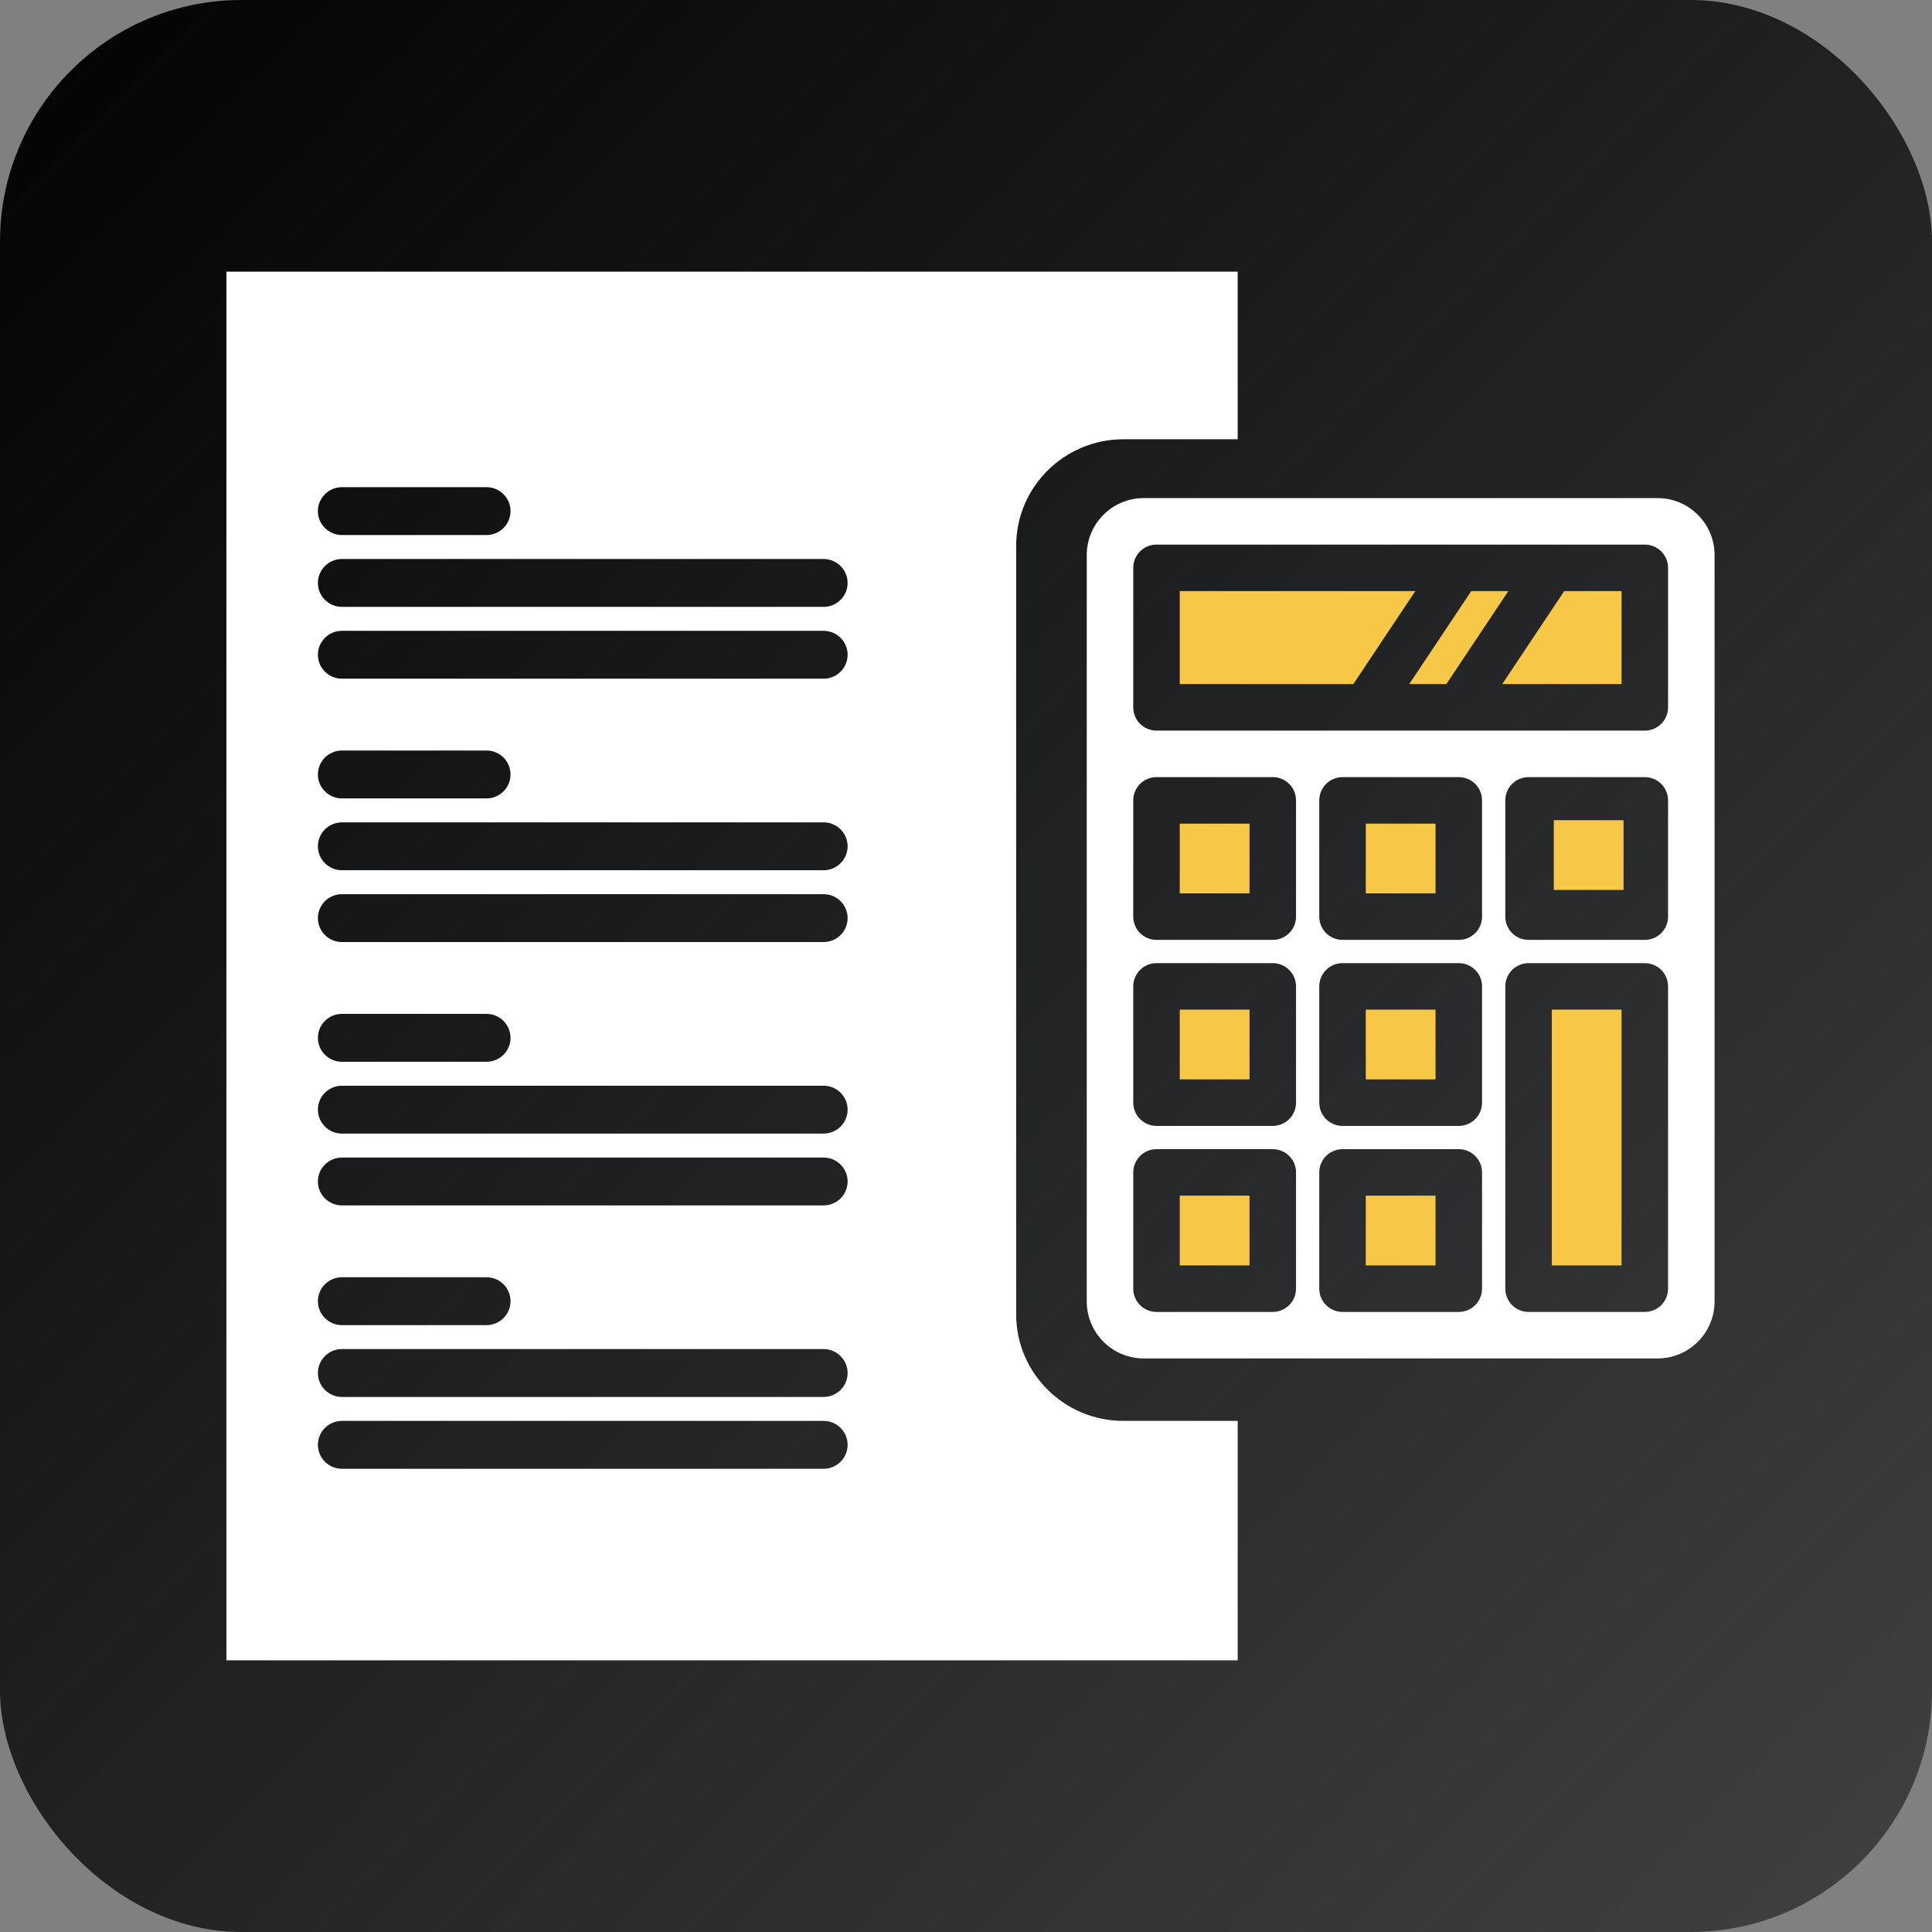
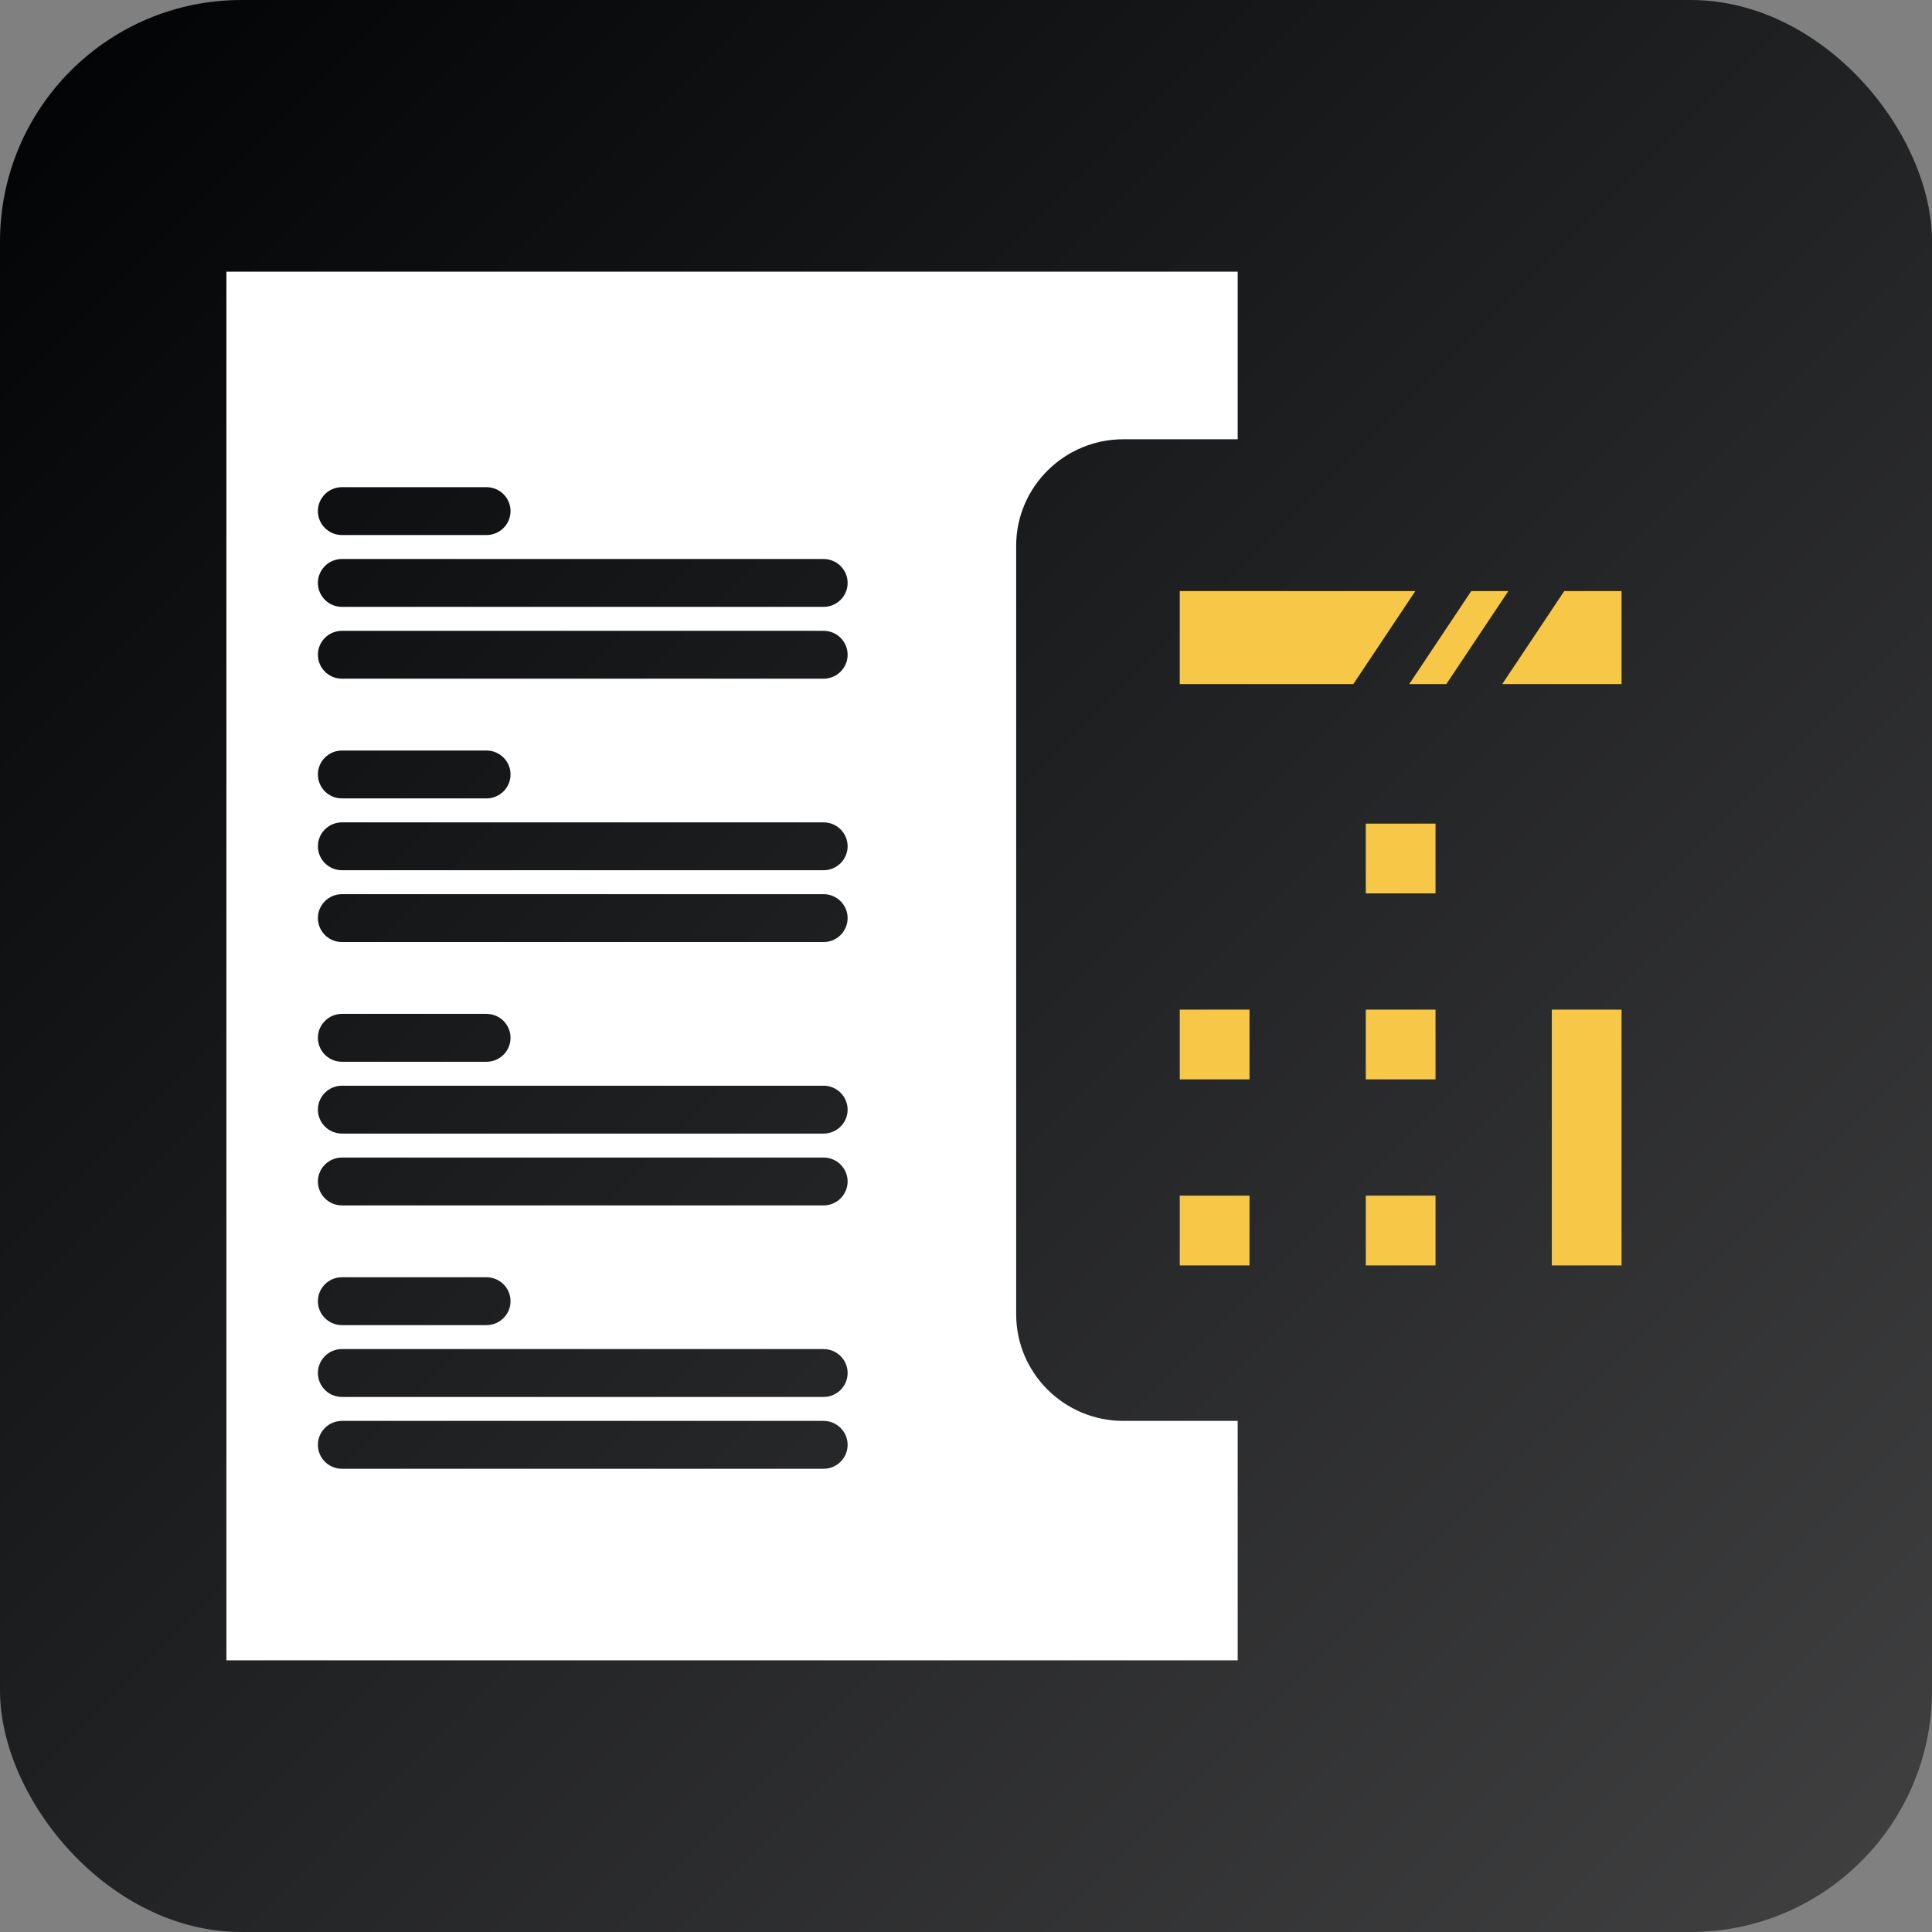
<svg xmlns="http://www.w3.org/2000/svg" width="128" height="128" viewBox="0 0 128 128" fill="none">
  <rect x="0" y="0" width="128" height="128" fill="#808080" stroke="none" />
  <rect width="128" height="128" rx="16" fill="url(#paint0_linear_418_794)" />
  <path d="M67.324 87.079V36.162C67.324 32.27 70.508 29.103 74.423 29.103H82V18H15V110H82V94.138H74.423C70.508 94.138 67.324 90.972 67.324 87.079ZM22.657 32.276H32.229C33.11 32.276 33.824 32.986 33.824 33.862C33.824 34.738 33.11 35.448 32.229 35.448H22.657C21.776 35.448 21.062 34.738 21.062 33.862C21.062 32.986 21.776 32.276 22.657 32.276ZM54.562 97.31H22.657C21.776 97.31 21.062 96.6 21.062 95.724C21.062 94.848 21.776 94.138 22.657 94.138H54.562C55.443 94.138 56.157 94.848 56.157 95.724C56.157 96.6 55.443 97.31 54.562 97.31ZM54.562 92.552H22.657C21.776 92.552 21.062 91.842 21.062 90.966C21.062 90.089 21.776 89.379 22.657 89.379H54.562C55.443 89.379 56.157 90.089 56.157 90.966C56.157 91.842 55.443 92.552 54.562 92.552ZM21.062 86.207C21.062 85.331 21.776 84.621 22.657 84.621H32.229C33.11 84.621 33.824 85.331 33.824 86.207C33.824 87.083 33.11 87.793 32.229 87.793H22.657C21.776 87.793 21.062 87.083 21.062 86.207ZM54.562 79.862H22.657C21.776 79.862 21.062 79.152 21.062 78.276C21.062 77.4 21.776 76.69 22.657 76.69H54.562C55.443 76.69 56.157 77.4 56.157 78.276C56.157 79.152 55.443 79.862 54.562 79.862ZM54.562 75.103H22.657C21.776 75.103 21.062 74.394 21.062 73.517C21.062 72.641 21.776 71.931 22.657 71.931H54.562C55.443 71.931 56.157 72.641 56.157 73.517C56.157 74.394 55.443 75.103 54.562 75.103ZM21.062 68.759C21.062 67.882 21.776 67.172 22.657 67.172H32.229C33.11 67.172 33.824 67.882 33.824 68.759C33.824 69.635 33.11 70.345 32.229 70.345H22.657C21.776 70.345 21.062 69.635 21.062 68.759ZM54.562 62.414H22.657C21.776 62.414 21.062 61.704 21.062 60.828C21.062 59.951 21.776 59.241 22.657 59.241H54.562C55.443 59.241 56.157 59.951 56.157 60.828C56.157 61.704 55.443 62.414 54.562 62.414ZM54.562 57.655H22.657C21.776 57.655 21.062 56.945 21.062 56.069C21.062 55.193 21.776 54.483 22.657 54.483H54.562C55.443 54.483 56.157 55.193 56.157 56.069C56.157 56.945 55.443 57.655 54.562 57.655ZM21.062 51.31C21.062 50.434 21.776 49.724 22.657 49.724H32.229C33.11 49.724 33.824 50.434 33.824 51.31C33.824 52.187 33.11 52.897 32.229 52.897H22.657C21.776 52.897 21.062 52.187 21.062 51.31ZM54.562 44.965H22.657C21.776 44.965 21.062 44.255 21.062 43.379C21.062 42.503 21.776 41.793 22.657 41.793H54.562C55.443 41.793 56.157 42.503 56.157 43.379C56.157 44.255 55.443 44.965 54.562 44.965ZM54.562 40.207H22.657C21.776 40.207 21.062 39.497 21.062 38.621C21.062 37.745 21.776 37.035 22.657 37.035H54.562C55.443 37.035 56.157 37.745 56.157 38.621C56.157 39.497 55.443 40.207 54.562 40.207Z" fill="white" />
  <path d="M95.108 54.567H90.487V59.189H95.108V54.567Z" fill="#F7C847" />
-   <path d="M107.564 54.34H102.943V58.962H107.564V54.34Z" fill="#F7C847" />
  <path d="M107.432 66.891H102.811V83.837H107.432V66.891Z" fill="#F7C847" />
  <path d="M95.108 66.891H90.487V71.512H95.108V66.891Z" fill="#F7C847" />
  <path d="M82.784 66.891H78.162V71.512H82.784V66.891Z" fill="#F7C847" />
  <path d="M82.784 79.215H78.162V83.837H82.784V79.215Z" fill="#F7C847" />
-   <path d="M82.784 54.567H78.162V59.189H82.784V54.567Z" fill="#F7C847" />
+   <path d="M82.784 54.567H78.162H82.784V54.567Z" fill="#F7C847" />
  <path d="M95.108 79.215H90.487V83.837H95.108V79.215Z" fill="#F7C847" />
  <path d="M78.162 39.161V45.323H89.662L93.77 39.161H78.162Z" fill="#F7C847" />
-   <path d="M109.82 33H75.774C73.693 33 72 34.693 72 36.774V86.226C72 88.307 73.693 90 75.774 90H109.82C111.902 90 113.595 88.307 113.595 86.226V36.774C113.595 34.693 111.902 33 109.82 33ZM85.865 85.378C85.865 86.229 85.175 86.919 84.324 86.919H76.622C75.771 86.919 75.081 86.229 75.081 85.378V77.676C75.081 76.825 75.771 76.135 76.622 76.135H84.324C85.175 76.135 85.865 76.825 85.865 77.676V85.378ZM85.865 73.054C85.865 73.905 85.175 74.595 84.324 74.595H76.622C75.771 74.595 75.081 73.905 75.081 73.054V65.351C75.081 64.5 75.771 63.811 76.622 63.811H84.324C85.175 63.811 85.865 64.5 85.865 65.351V73.054ZM85.865 60.73C85.865 61.581 85.175 62.27 84.324 62.27H76.622C75.771 62.27 75.081 61.581 75.081 60.73V53.027C75.081 52.176 75.771 51.486 76.622 51.486H84.324C85.175 51.486 85.865 52.176 85.865 53.027V60.73ZM98.189 85.378C98.189 86.229 97.5 86.919 96.649 86.919H88.946C88.095 86.919 87.405 86.229 87.405 85.378V77.676C87.405 76.825 88.095 76.135 88.946 76.135H96.649C97.5 76.135 98.189 76.825 98.189 77.676V85.378ZM98.189 73.054C98.189 73.905 97.5 74.595 96.649 74.595H88.946C88.095 74.595 87.405 73.905 87.405 73.054V65.351C87.405 64.5 88.095 63.811 88.946 63.811H96.649C97.5 63.811 98.189 64.5 98.189 65.351V73.054ZM98.189 60.73C98.189 61.581 97.5 62.27 96.649 62.27H88.946C88.095 62.27 87.405 61.581 87.405 60.73V53.027C87.405 52.176 88.095 51.486 88.946 51.486H96.649C97.5 51.486 98.189 52.176 98.189 53.027V60.73ZM110.514 85.378C110.514 86.229 109.824 86.919 108.973 86.919H101.27C100.419 86.919 99.73 86.229 99.73 85.378V65.351C99.73 64.5 100.419 63.811 101.27 63.811H108.973C109.824 63.811 110.514 64.5 110.514 65.351V85.378ZM110.514 60.73C110.514 61.581 109.824 62.27 108.973 62.27H101.27C100.419 62.27 99.73 61.581 99.73 60.73V53.027C99.73 52.176 100.419 51.486 101.27 51.486H108.973C109.824 51.486 110.514 52.176 110.514 53.027V60.73ZM110.514 46.865C110.514 47.716 109.824 48.405 108.973 48.405C108.776 48.405 93.724 48.406 76.622 48.405C75.771 48.405 75.081 47.716 75.081 46.865V37.622C75.081 36.771 75.771 36.081 76.622 36.081C80.516 36.081 105.751 36.081 108.973 36.081C109.824 36.081 110.514 36.771 110.514 37.622V46.865Z" fill="white" />
  <path d="M97.473 39.161L93.365 45.323H95.824L99.932 39.161H97.473Z" fill="#F7C847" />
  <path d="M99.527 45.323H107.432V39.161H103.635L99.527 45.323Z" fill="#F7C847" />
  <defs>
    <linearGradient id="paint0_linear_418_794" x1="0" y1="0" x2="128" y2="128" gradientUnits="userSpaceOnUse">
      <stop stop-color="#000204" />
      <stop offset="1" stop-color="#414142" />
    </linearGradient>
  </defs>
</svg>